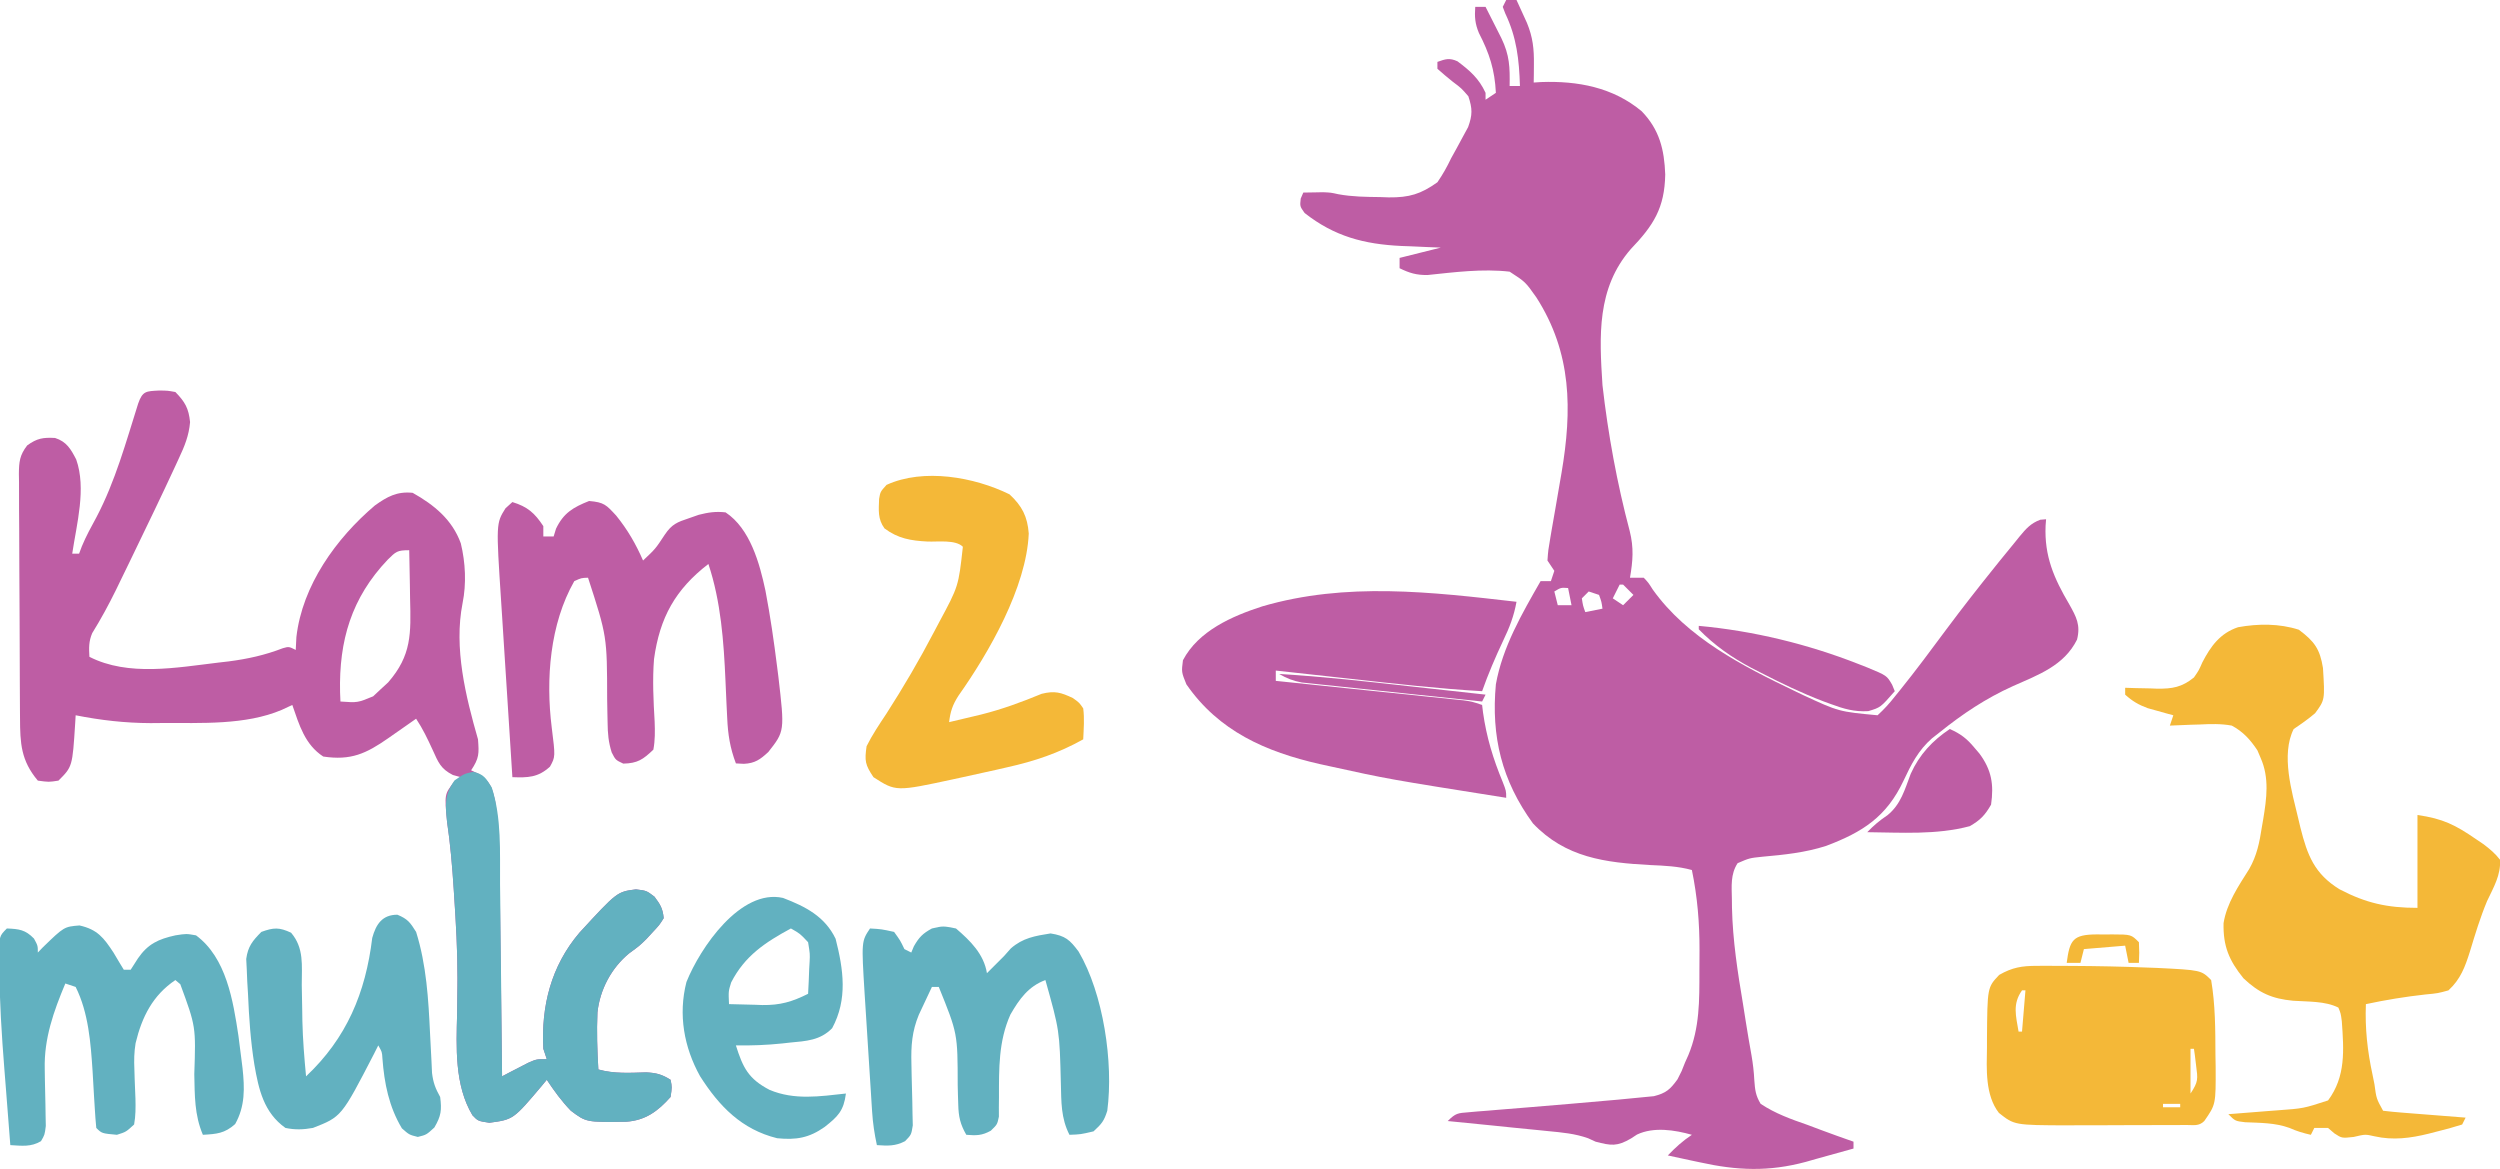
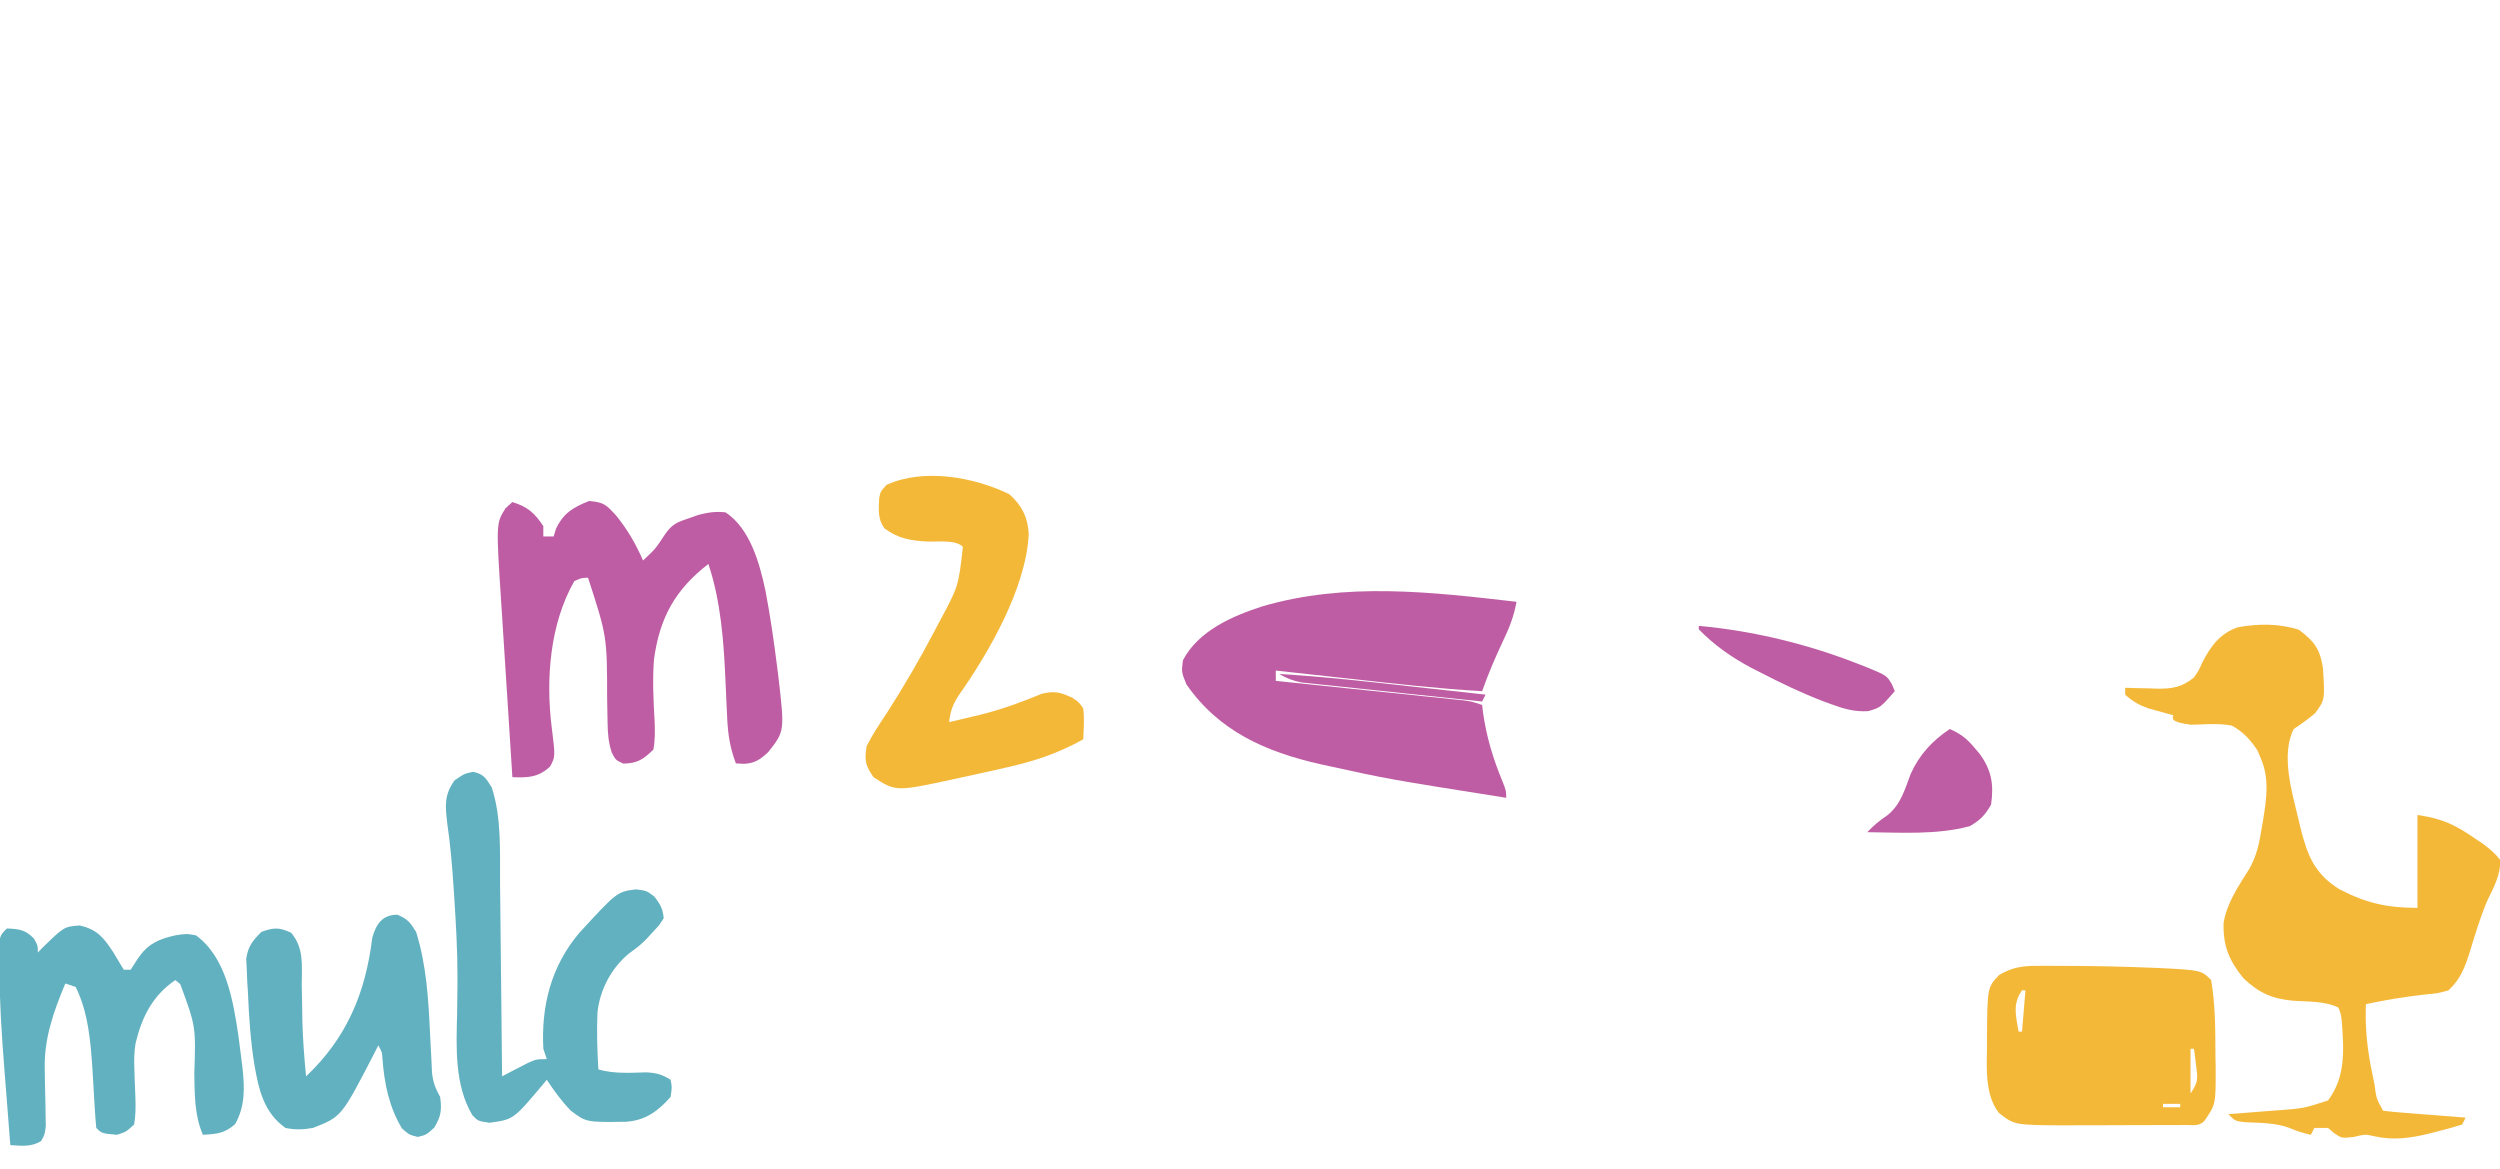
<svg xmlns="http://www.w3.org/2000/svg" version="1.1" width="727" height="340">
-   <path d="M0 0 C0.99 0 1.98 0 3 0 C3.65 1.41 4.29 2.83 4.94 4.25 C5.48 5.43 5.48 5.43 6.03 6.64 C7.75 10.81 8.12 14.23 8.06 18.75 C8.05 19.73 8.04 20.72 8.04 21.73 C8.02 22.48 8.01 23.23 8 24 C8.72 23.95 9.43 23.91 10.17 23.86 C20.78 23.48 31.08 25.39 39.41 32.36 C44.59 37.71 45.98 43.51 46.25 50.75 C46.06 60.48 42.89 65.49 36.23 72.44 C26.3 83.87 27.08 97.73 28 112 C29.62 126.24 32.24 140.56 35.92 154.42 C37.15 159.33 36.84 163.09 36 168 C37.32 168 38.64 168 40 168 C41.35 169.43 41.35 169.43 42.62 171.44 C52.62 185.47 68.79 193.71 84 201 C84.75 201.36 85.5 201.72 86.28 202.1 C96.73 206.95 96.73 206.95 108 208 C109.95 206.2 111.45 204.57 113.06 202.5 C113.77 201.63 113.77 201.63 114.49 200.74 C119.16 194.95 123.59 188.96 128.03 182.98 C132.56 176.89 137.24 170.92 142 165 C142.49 164.39 142.98 163.78 143.48 163.15 C144.96 161.32 146.44 159.5 147.94 157.69 C148.39 157.13 148.83 156.57 149.3 156 C151.17 153.75 152.54 152.17 155.32 151.14 C155.87 151.1 156.43 151.05 157 151 C156.95 151.61 156.91 152.21 156.86 152.84 C156.47 161.76 159.29 168.16 163.75 175.75 C165.8 179.41 167.08 181.75 166 186 C162.21 193.61 154.73 196.24 147.41 199.5 C139.48 203.08 132.77 207.56 126 213 C125.28 213.56 124.57 214.12 123.83 214.7 C119.84 218.2 117.79 222.25 115.56 227 C110.62 237.5 103.71 241.97 93 246 C86.96 247.94 80.84 248.57 74.55 249.13 C70.76 249.52 70.76 249.52 67.3 251.01 C65.19 254.24 65.57 257.71 65.63 261.43 C65.64 262.27 65.65 263.12 65.66 263.98 C65.87 273.47 67.31 282.72 68.88 292.06 C69.15 293.77 69.42 295.48 69.69 297.19 C70.2 300.41 70.75 303.63 71.33 306.85 C71.76 309.34 72.03 311.65 72.16 314.19 C72.36 316.97 72.55 318.62 74 321 C78.25 323.82 82.84 325.47 87.62 327.12 C88.92 327.61 90.21 328.09 91.5 328.58 C94.66 329.76 97.82 330.89 101 332 C101 332.66 101 333.32 101 334 C97.4 335.02 93.8 336.01 90.19 337 C89.18 337.29 88.18 337.57 87.14 337.87 C76.35 340.78 67.15 340.4 56.31 338 C54.96 337.71 54.96 337.71 53.57 337.42 C51.38 336.96 49.19 336.48 47 336 C49.26 333.66 51.28 331.81 54 330 C48.98 328.58 42.89 327.63 38.04 329.93 C37.18 330.49 37.18 330.49 36.31 331.06 C32.22 333.45 30.51 333.17 26 332 C25.29 331.67 24.57 331.35 23.84 331.01 C20 329.64 16.24 329.32 12.2 328.93 C11.36 328.84 10.53 328.76 9.66 328.67 C7.01 328.4 4.35 328.14 1.69 327.88 C-0.12 327.69 -1.93 327.51 -3.74 327.32 C-8.16 326.88 -12.58 326.44 -17 326 C-14.67 323.67 -14.06 323.69 -10.9 323.44 C-9.62 323.33 -9.62 323.33 -8.32 323.21 C-7.4 323.14 -6.48 323.07 -5.52 323 C-4.57 322.92 -3.61 322.84 -2.62 322.75 C0.46 322.49 3.54 322.25 6.62 322 C14.42 321.36 22.21 320.7 30 320 C31.25 319.89 31.25 319.89 32.52 319.78 C34.76 319.59 36.99 319.36 39.22 319.13 C40.45 319.01 41.68 318.89 42.95 318.77 C46.51 317.87 47.68 316.81 49.81 313.88 C51.06 311.47 51.06 311.47 52 309 C52.32 308.29 52.64 307.57 52.97 306.84 C56.29 298.85 56.19 290.89 56.19 282.39 C56.19 280.4 56.21 278.41 56.22 276.43 C56.24 268.41 55.62 260.85 54 253 C50 251.9 46.07 251.74 41.94 251.56 C28.84 250.86 17.25 249.42 7.77 239.43 C-1.27 227.02 -4.41 214.16 -3 199 C-1.08 188.18 4.61 178.42 10 169 C10.99 169 11.98 169 13 169 C13.33 168.01 13.66 167.02 14 166 C13.34 165.01 12.68 164.02 12 163 C12.22 159.96 12.22 159.96 12.86 156.24 C12.97 155.58 13.09 154.92 13.2 154.23 C13.56 152.11 13.94 149.99 14.31 147.88 C14.79 145.1 15.27 142.33 15.74 139.55 C15.85 138.89 15.97 138.22 16.09 137.53 C19.19 119.25 19.14 102.65 8.77 86.48 C5.59 81.98 5.59 81.98 1 79 C-6.92 78.09 -15.01 79.16 -22.91 79.98 C-26.14 80 -28.12 79.41 -31 78 C-31 77.01 -31 76.02 -31 75 C-27.04 74.01 -23.08 73.02 -19 72 C-20.27 71.95 -21.53 71.9 -22.84 71.85 C-24.54 71.78 -26.24 71.7 -27.94 71.62 C-28.77 71.59 -29.6 71.56 -30.46 71.53 C-41.33 71.02 -49.96 68.75 -58.62 61.94 C-60 60 -60 60 -59.75 57.75 C-59.5 57.17 -59.25 56.59 -59 56 C-57.78 55.98 -56.57 55.96 -55.31 55.94 C-54.63 55.93 -53.94 55.91 -53.24 55.9 C-51 56 -51 56 -48.82 56.48 C-44.75 57.23 -40.75 57.26 -36.62 57.31 C-35.8 57.34 -34.98 57.37 -34.12 57.4 C-28.22 57.46 -24.82 56.45 -20 53 C-18.37 50.62 -17.23 48.57 -16 46 C-15.47 45.04 -14.94 44.08 -14.39 43.09 C-13.83 42.05 -13.27 41.01 -12.69 39.94 C-12.16 38.96 -11.62 37.98 -11.07 36.96 C-9.78 33.38 -9.81 31.61 -11 28 C-13.02 25.66 -13.02 25.66 -15.56 23.75 C-17.07 22.54 -18.56 21.29 -20 20 C-20 19.34 -20 18.68 -20 18 C-17.65 17.16 -16.5 16.77 -14.18 17.82 C-10.57 20.52 -7.93 22.8 -6 27 C-6 27.66 -6 28.32 -6 29 C-5.01 28.34 -4.02 27.68 -3 27 C-3.33 20.29 -4.86 15.55 -7.94 9.58 C-9.07 6.84 -9.21 4.93 -9 2 C-8.01 2 -7.02 2 -6 2 C-5.02 3.94 -4.04 5.87 -3.06 7.81 C-2.52 8.89 -1.97 9.97 -1.41 11.08 C1.01 16.09 1.09 19.55 1 25 C1.99 25 2.98 25 4 25 C3.76 17.32 3.06 10.91 -0.26 3.93 C-0.5 3.29 -0.75 2.65 -1 2 C-0.67 1.34 -0.34 0.68 0 0 Z M33 170 C32.34 171.32 31.68 172.64 31 174 C32.49 174.99 32.49 174.99 34 176 C34.99 175.01 35.98 174.02 37 173 C36.02 171.98 35.02 170.98 34 170 C33.67 170 33.34 170 33 170 Z M14 172 C14.33 173.32 14.66 174.64 15 176 C16.32 176 17.64 176 19 176 C18.67 174.35 18.34 172.7 18 171 C15.93 170.85 15.93 170.85 14 172 Z M24 172 C23.34 172.66 22.68 173.32 22 174 C22.32 176.11 22.32 176.11 23 178 C24.65 177.67 26.3 177.34 28 177 C27.73 175.02 27.73 175.02 27 173 C26.01 172.67 25.02 172.34 24 172 Z " fill="#BE5DA4" transform="translate(438,0)" />
-   <path d="M0 0 C2.45 0.03 2.45 0.03 4.69 0.44 C7.5 3.32 8.56 5.18 8.96 9.19 C8.63 13.13 7.35 16.22 5.69 19.75 C5.35 20.49 5.01 21.23 4.66 21.99 C0.71 30.54 -3.4 39.02 -7.5 47.5 C-7.85 48.22 -8.19 48.94 -8.55 49.68 C-9.57 51.78 -10.58 53.88 -11.61 55.97 C-12.09 56.97 -12.09 56.97 -12.58 57.98 C-14.7 62.29 -16.96 66.46 -19.49 70.54 C-20.52 72.93 -20.46 74.87 -20.31 77.44 C-8.99 83.22 5.05 80.57 17.19 79.12 C18.69 78.95 18.69 78.95 20.22 78.77 C25.74 78.05 30.73 76.95 35.93 74.94 C37.69 74.44 37.69 74.44 39.69 75.44 C39.78 73.58 39.78 73.58 39.88 71.69 C41.59 56.67 51.44 42.99 62.69 33.44 C66.27 30.87 69.15 29.28 73.69 29.75 C79.93 33.26 85.2 37.55 87.69 44.44 C89.05 50.02 89.35 56.2 88.2 61.86 C85.63 74.89 89.1 88.9 92.69 101.44 C93.01 105.62 93.05 106.89 90.69 110.44 C91.86 110.99 91.86 110.99 93.06 111.56 C96.4 113.94 96.78 115.49 97.69 119.44 C98.49 124.3 98.83 129 98.89 133.93 C98.9 134.65 98.91 135.36 98.92 136.09 C98.95 138.43 98.98 140.76 99 143.09 C99.02 144.72 99.05 146.34 99.07 147.97 C99.12 152.23 99.17 156.5 99.22 160.76 C99.27 165.12 99.33 169.47 99.38 173.83 C99.49 182.37 99.59 190.9 99.69 199.44 C100.37 199.08 101.06 198.72 101.77 198.34 C102.67 197.88 103.57 197.42 104.5 196.94 C105.39 196.47 106.29 196.01 107.21 195.53 C109.69 194.44 109.69 194.44 112.69 194.44 C112.36 193.45 112.03 192.46 111.69 191.44 C111.02 179 113.95 167.38 122.14 157.72 C133.14 145.76 133.14 145.76 138.62 145.06 C141.69 145.44 141.69 145.44 144 147.19 C145.72 149.48 146.42 150.62 146.69 153.44 C145.46 155.4 145.46 155.4 143.62 157.38 C142.98 158.08 142.33 158.79 141.66 159.51 C139.69 161.44 139.69 161.44 136.62 163.69 C131.47 167.94 128.14 174.21 127.43 180.85 C127.18 186.39 127.37 191.9 127.69 197.44 C132.35 198.72 136.78 198.42 141.59 198.28 C144.6 198.43 146.17 198.87 148.69 200.44 C149.12 202.56 149.12 202.56 148.69 205.44 C145 209.58 141.41 212.25 135.76 212.64 C124.17 212.8 124.17 212.8 119.69 209.44 C117 206.67 114.83 203.65 112.69 200.44 C112.03 201.23 112.03 201.23 111.37 202.05 C102.98 211.99 102.98 211.99 96 212.94 C92.69 212.44 92.69 212.44 91.09 210.77 C85.84 202.02 86.37 190.96 86.62 181.12 C86.67 178.41 86.69 175.7 86.71 172.98 C86.72 172.29 86.72 171.59 86.72 170.88 C86.74 162.88 86.28 154.92 85.75 146.94 C85.71 146.26 85.66 145.57 85.62 144.87 C85.19 138.34 84.65 131.91 83.69 125.44 C82.93 117.41 82.93 117.41 85.69 113.88 C86.35 113.4 87.01 112.93 87.69 112.44 C86.93 112.23 86.17 112.02 85.39 111.81 C81.81 109.99 81.14 108.12 79.5 104.5 C78.02 101.29 76.65 98.39 74.69 95.44 C73.8 96.06 72.9 96.69 71.98 97.34 C70.8 98.16 69.62 98.99 68.44 99.81 C67.85 100.22 67.26 100.64 66.66 101.06 C60.14 105.61 55.73 107.65 47.69 106.44 C42.33 102.95 40.71 97.25 38.69 91.44 C37.18 92.14 37.18 92.14 35.64 92.86 C25.07 97.36 12.15 96.63 0.88 96.69 C-0.24 96.7 -1.36 96.71 -2.52 96.72 C-9.96 96.69 -17.01 95.89 -24.31 94.44 C-24.36 95.21 -24.4 95.98 -24.45 96.78 C-25.25 109.38 -25.25 109.38 -29.31 113.44 C-32.12 113.88 -32.12 113.88 -35.31 113.44 C-40.23 107.59 -40.46 102.61 -40.49 95.24 C-40.5 94.42 -40.5 93.6 -40.51 92.75 C-40.53 90.03 -40.54 87.31 -40.55 84.59 C-40.55 83.66 -40.56 82.74 -40.56 81.78 C-40.58 76.87 -40.6 71.95 -40.61 67.04 C-40.62 61.96 -40.65 56.88 -40.69 51.81 C-40.72 47.9 -40.73 44 -40.73 40.1 C-40.74 38.22 -40.75 36.35 -40.77 34.48 C-40.79 31.86 -40.79 29.25 -40.78 26.63 C-40.8 25.86 -40.81 25.08 -40.82 24.28 C-40.79 20.74 -40.6 18.81 -38.41 15.97 C-35.55 13.88 -33.76 13.61 -30.29 13.8 C-26.94 14.88 -25.72 17.02 -24.15 20.05 C-21.16 28.55 -24.02 38.77 -25.31 47.44 C-24.65 47.44 -23.99 47.44 -23.31 47.44 C-23.05 46.73 -22.78 46.02 -22.5 45.29 C-21.27 42.33 -19.79 39.63 -18.25 36.81 C-12.79 26.42 -9.66 14.96 -6.14 3.81 C-4.84 0.08 -3.8 0.21 0 0 Z M66.44 49.19 C55.86 60.31 52.24 72.76 52.58 87.76 C52.62 88.64 52.65 89.53 52.69 90.44 C57.68 90.8 57.68 90.8 62.2 88.93 C63.28 87.91 63.28 87.91 64.38 86.88 C65.1 86.21 65.83 85.55 66.57 84.87 C73.41 77 73.2 70.68 72.94 60.5 C72.92 59.13 72.9 57.77 72.88 56.4 C72.84 53.08 72.77 49.76 72.69 46.44 C69.17 46.44 68.85 46.82 66.44 49.19 Z " fill="#BE5DA4" transform="translate(46.312,113.562)" />
-   <path d="M0 0 C4.54 3.4 6.13 5.59 7.02 11.13 C7.59 20.39 7.59 20.39 4.74 24.27 C2.74 25.98 0.68 27.42 -1.5 28.88 C-5.25 36.38 -2.02 47.12 -0.19 54.81 C0.03 55.71 0.24 56.61 0.46 57.54 C2.5 65.66 4.55 70.98 11.84 75.48 C19.54 79.51 25.75 80.88 34.5 80.88 C34.5 71.97 34.5 63.06 34.5 53.88 C41.93 54.94 45.51 56.77 51.5 60.88 C52.24 61.38 52.97 61.88 53.73 62.39 C55.57 63.79 57.09 65.05 58.5 66.88 C58.8 71.32 56.6 74.96 54.74 78.91 C52.76 83.65 51.27 88.57 49.78 93.49 C48.37 97.96 47.06 101.63 43.5 104.88 C40.4 105.73 40.4 105.73 36.88 106.06 C30.99 106.71 25.29 107.64 19.5 108.88 C19.23 116 19.94 122.48 21.44 129.44 C21.62 130.34 21.8 131.24 21.99 132.17 C22.55 136.35 22.55 136.35 24.5 139.88 C26.28 140.1 28.06 140.27 29.85 140.41 C31.47 140.54 31.47 140.54 33.12 140.67 C34.82 140.8 34.82 140.8 36.56 140.94 C37.7 141.03 38.84 141.12 40.02 141.21 C42.84 141.44 45.67 141.66 48.5 141.88 C48.17 142.53 47.84 143.19 47.5 143.88 C44.95 144.69 42.47 145.38 39.88 146 C38.83 146.27 38.83 146.27 37.75 146.55 C32.45 147.86 27.41 148.53 22 147.31 C19.32 146.7 19.32 146.7 15.94 147.5 C12.5 147.88 12.5 147.88 10.31 146.44 C9.71 145.92 9.12 145.41 8.5 144.88 C7.18 144.88 5.86 144.88 4.5 144.88 C4.17 145.53 3.84 146.19 3.5 146.88 C1.29 146.38 -0.65 145.81 -2.73 144.87 C-6.96 143.35 -11.18 143.42 -15.64 143.22 C-18.5 142.88 -18.5 142.88 -20.5 140.88 C-19.83 140.82 -19.17 140.77 -18.48 140.72 C-15.45 140.49 -12.41 140.25 -9.38 140 C-8.33 139.92 -7.28 139.84 -6.2 139.76 C1.35 139.21 1.35 139.21 8.5 136.88 C13.69 129.91 13.09 122.22 12.5 113.88 C12.2 111.58 12.2 111.58 11.5 109.88 C7.62 107.94 2.64 108.2 -1.67 107.89 C-7.76 107.32 -11.58 105.64 -16.11 101.35 C-20.32 96.14 -22.03 92 -21.89 85.34 C-20.97 79.52 -17.53 74.51 -14.44 69.6 C-12.19 65.67 -11.43 61.82 -10.75 57.38 C-10.62 56.65 -10.5 55.93 -10.37 55.19 C-9.36 49.06 -8.52 43.08 -11.12 37.25 C-11.43 36.54 -11.73 35.82 -12.04 35.09 C-14.08 32 -16.23 29.62 -19.5 27.88 C-22.66 27.3 -25.68 27.4 -28.88 27.56 C-29.71 27.59 -30.54 27.61 -31.39 27.63 C-33.43 27.69 -35.47 27.78 -37.5 27.88 C-37.17 26.88 -36.84 25.9 -36.5 24.88 C-37.18 24.69 -37.85 24.51 -38.55 24.32 C-39.44 24.07 -40.33 23.82 -41.25 23.56 C-42.13 23.32 -43.01 23.08 -43.92 22.82 C-46.59 21.84 -48.4 20.78 -50.5 18.88 C-50.5 18.22 -50.5 17.56 -50.5 16.88 C-49.48 16.91 -48.45 16.94 -47.39 16.98 C-46.03 17.01 -44.67 17.04 -43.31 17.06 C-42.64 17.09 -41.97 17.11 -41.27 17.14 C-36.79 17.2 -33.99 16.72 -30.5 13.88 C-29.07 11.81 -29.07 11.81 -28.06 9.5 C-25.64 4.83 -22.91 1.02 -17.68 -0.73 C-11.8 -1.79 -5.69 -1.83 0 0 Z " fill="#F4B838" transform="translate(668.5,183.125)" />
+   <path d="M0 0 C4.54 3.4 6.13 5.59 7.02 11.13 C7.59 20.39 7.59 20.39 4.74 24.27 C2.74 25.98 0.68 27.42 -1.5 28.88 C-5.25 36.38 -2.02 47.12 -0.19 54.81 C0.03 55.71 0.24 56.61 0.46 57.54 C2.5 65.66 4.55 70.98 11.84 75.48 C19.54 79.51 25.75 80.88 34.5 80.88 C34.5 71.97 34.5 63.06 34.5 53.88 C41.93 54.94 45.51 56.77 51.5 60.88 C52.24 61.38 52.97 61.88 53.73 62.39 C55.57 63.79 57.09 65.05 58.5 66.88 C58.8 71.32 56.6 74.96 54.74 78.91 C52.76 83.65 51.27 88.57 49.78 93.49 C48.37 97.96 47.06 101.63 43.5 104.88 C40.4 105.73 40.4 105.73 36.88 106.06 C30.99 106.71 25.29 107.64 19.5 108.88 C19.23 116 19.94 122.48 21.44 129.44 C21.62 130.34 21.8 131.24 21.99 132.17 C22.55 136.35 22.55 136.35 24.5 139.88 C26.28 140.1 28.06 140.27 29.85 140.41 C31.47 140.54 31.47 140.54 33.12 140.67 C34.82 140.8 34.82 140.8 36.56 140.94 C37.7 141.03 38.84 141.12 40.02 141.21 C42.84 141.44 45.67 141.66 48.5 141.88 C48.17 142.53 47.84 143.19 47.5 143.88 C44.95 144.69 42.47 145.38 39.88 146 C38.83 146.27 38.83 146.27 37.75 146.55 C32.45 147.86 27.41 148.53 22 147.31 C19.32 146.7 19.32 146.7 15.94 147.5 C12.5 147.88 12.5 147.88 10.31 146.44 C9.71 145.92 9.12 145.41 8.5 144.88 C7.18 144.88 5.86 144.88 4.5 144.88 C4.17 145.53 3.84 146.19 3.5 146.88 C1.29 146.38 -0.65 145.81 -2.73 144.87 C-6.96 143.35 -11.18 143.42 -15.64 143.22 C-18.5 142.88 -18.5 142.88 -20.5 140.88 C-19.83 140.82 -19.17 140.77 -18.48 140.72 C-15.45 140.49 -12.41 140.25 -9.38 140 C-8.33 139.92 -7.28 139.84 -6.2 139.76 C1.35 139.21 1.35 139.21 8.5 136.88 C13.69 129.91 13.09 122.22 12.5 113.88 C12.2 111.58 12.2 111.58 11.5 109.88 C7.62 107.94 2.64 108.2 -1.67 107.89 C-7.76 107.32 -11.58 105.64 -16.11 101.35 C-20.32 96.14 -22.03 92 -21.89 85.34 C-20.97 79.52 -17.53 74.51 -14.44 69.6 C-12.19 65.67 -11.43 61.82 -10.75 57.38 C-10.62 56.65 -10.5 55.93 -10.37 55.19 C-9.36 49.06 -8.52 43.08 -11.12 37.25 C-11.43 36.54 -11.73 35.82 -12.04 35.09 C-14.08 32 -16.23 29.62 -19.5 27.88 C-22.66 27.3 -25.68 27.4 -28.88 27.56 C-29.71 27.59 -30.54 27.61 -31.39 27.63 C-37.17 26.88 -36.84 25.9 -36.5 24.88 C-37.18 24.69 -37.85 24.51 -38.55 24.32 C-39.44 24.07 -40.33 23.82 -41.25 23.56 C-42.13 23.32 -43.01 23.08 -43.92 22.82 C-46.59 21.84 -48.4 20.78 -50.5 18.88 C-50.5 18.22 -50.5 17.56 -50.5 16.88 C-49.48 16.91 -48.45 16.94 -47.39 16.98 C-46.03 17.01 -44.67 17.04 -43.31 17.06 C-42.64 17.09 -41.97 17.11 -41.27 17.14 C-36.79 17.2 -33.99 16.72 -30.5 13.88 C-29.07 11.81 -29.07 11.81 -28.06 9.5 C-25.64 4.83 -22.91 1.02 -17.68 -0.73 C-11.8 -1.79 -5.69 -1.83 0 0 Z " fill="#F4B838" transform="translate(668.5,183.125)" />
  <path d="M0 0 C-0.75 4.16 -2.04 7.49 -3.88 11.31 C-6.16 16.15 -8.22 20.95 -10 26 C-22.67 25.27 -35.26 23.84 -47.88 22.44 C-50.03 22.2 -52.18 21.96 -54.33 21.73 C-59.55 21.16 -64.78 20.58 -70 20 C-70 20.99 -70 21.98 -70 23 C-69.29 23.07 -68.59 23.15 -67.86 23.22 C-61.19 23.91 -54.52 24.6 -47.86 25.3 C-44.43 25.65 -41.01 26.01 -37.58 26.36 C-33.64 26.77 -29.7 27.18 -25.76 27.59 C-24.53 27.72 -23.3 27.84 -22.03 27.97 C-20.32 28.15 -20.32 28.15 -18.57 28.34 C-17.57 28.44 -16.56 28.54 -15.52 28.65 C-13 29 -13 29 -10 30 C-9.91 30.72 -9.83 31.43 -9.74 32.17 C-8.72 39.37 -6.81 45.66 -4.02 52.38 C-3 55 -3 55 -3 57 C-37.38 51.55 -37.38 51.55 -54.06 47.88 C-55.12 47.65 -56.17 47.42 -57.26 47.18 C-72.88 43.63 -86.58 37.64 -96 24 C-97.44 20.44 -97.44 20.44 -97 17 C-92.51 8.45 -82.73 4.18 -73.93 1.33 C-49.51 -5.8 -24.84 -2.85 0 0 Z " fill="#BE5DA4" transform="translate(441,175)" />
  <path d="M0 0 C4.4 1.35 6.47 3.16 9 7 C9 7.99 9 8.98 9 10 C9.99 10 10.98 10 12 10 C12.23 9.26 12.45 8.51 12.69 7.75 C14.86 3.19 17.69 1.52 22.31 -0.31 C26.69 0.06 27.29 0.81 30.19 3.94 C33.51 8.05 35.89 12.16 38 17 C41.62 13.59 41.62 13.59 44.33 9.47 C46.39 6.42 47.92 5.84 51.38 4.69 C52.31 4.36 53.25 4.04 54.21 3.7 C57 3 59.14 2.67 62 3 C69.15 7.73 71.9 17.84 73.59 25.75 C75 33.13 76.07 40.55 77 48 C77.17 49.37 77.17 49.37 77.35 50.76 C79.19 66.63 79.19 66.63 74.42 72.69 C72.07 74.86 70.54 75.97 67.31 76.12 C66.55 76.08 65.79 76.04 65 76 C63.29 71.49 62.68 67.56 62.47 62.76 C62.4 61.35 62.33 59.93 62.26 58.52 C62.16 56.34 62.06 54.16 61.97 51.98 C61.47 40.55 60.64 28.93 57 18 C47.4 25.41 42.86 33.55 41.19 45.65 C40.71 51.67 41.02 57.8 41.37 63.82 C41.47 66.66 41.52 69.21 41 72 C37.99 74.87 36.41 75.97 32.25 76.06 C30 75 30 75 28.88 72.8 C27.93 69.79 27.73 67.35 27.69 64.2 C27.67 63.09 27.65 61.97 27.62 60.82 C27.6 59.64 27.58 58.46 27.56 57.25 C27.53 39.04 27.53 39.04 22 22 C20.06 22.06 20.06 22.06 18 23 C10.89 35.48 9.69 51.52 11.44 65.53 C12.51 74.07 12.51 74.07 10.94 76.93 C7.48 80.12 4.47 80.17 0 80 C-0.53 71.85 -1.05 63.69 -1.56 55.54 C-1.8 51.75 -2.05 47.96 -2.29 44.17 C-2.53 40.51 -2.76 36.85 -2.99 33.18 C-3.08 31.79 -3.17 30.4 -3.26 29.02 C-4.75 6.19 -4.75 6.19 -2 1.81 C-1.34 1.21 -0.68 0.62 0 0 Z " fill="#BE5DA4" transform="translate(149,146)" />
  <path d="M0 0 C1.58 -0 1.58 -0 3.2 -0.01 C4.33 -0 5.47 0 6.63 0.01 C8.37 0.01 8.37 0.01 10.15 0.02 C17.56 0.06 24.97 0.2 32.38 0.51 C33.22 0.54 34.05 0.57 34.91 0.6 C47.86 1.24 47.86 1.24 50.76 4.13 C51.98 11.31 51.98 18.49 52.01 25.76 C52.03 26.96 52.05 28.16 52.07 29.4 C52.12 40.3 52.12 40.3 48.76 45.13 C47.19 46.7 45.66 46.27 43.49 46.28 C42.13 46.29 42.13 46.29 40.74 46.3 C39.74 46.3 38.75 46.3 37.73 46.3 C36.2 46.31 36.2 46.31 34.65 46.31 C32.48 46.32 30.32 46.32 28.15 46.32 C24.87 46.32 21.58 46.34 18.29 46.36 C16.19 46.36 14.09 46.36 11.98 46.36 C11.01 46.37 10.03 46.38 9.03 46.39 C-6.46 46.33 -6.46 46.33 -10.95 42.78 C-15 37.6 -14.53 29.94 -14.43 23.7 C-14.43 22.9 -14.43 22.11 -14.43 21.29 C-14.32 6.26 -14.32 6.26 -10.87 2.63 C-7.07 0.46 -4.3 0.01 0 0 Z M-1.24 5.13 C2.76 6.13 2.76 6.13 2.76 6.13 Z M-4.24 7.13 C-7.07 11.13 -6 14.56 -5.24 19.13 C-4.91 19.13 -4.58 19.13 -4.24 19.13 C-3.91 15.17 -3.58 11.21 -3.24 7.13 C-3.57 7.13 -3.9 7.13 -4.24 7.13 Z M44.76 24.13 C44.76 28.42 44.76 32.71 44.76 37.13 C47.06 33.68 46.9 32.9 46.38 28.95 C46.27 28.04 46.16 27.14 46.05 26.21 C45.95 25.53 45.86 24.84 45.76 24.13 C45.43 24.13 45.1 24.13 44.76 24.13 Z M36.76 40.13 C36.76 40.46 36.76 40.79 36.76 41.13 C38.41 41.13 40.06 41.13 41.76 41.13 C41.76 40.8 41.76 40.47 41.76 40.13 C40.11 40.13 38.46 40.13 36.76 40.13 Z " fill="#F4B838" transform="translate(592.242,280.867)" />
  <path d="M0 0 C3.68 3.39 5.23 6.5 5.6 11.4 C4.93 27.06 -5.97 46.01 -14.84 58.56 C-16.55 61.23 -17.19 63.12 -17.56 66.25 C-15.18 65.7 -12.81 65.14 -10.44 64.56 C-9.72 64.39 -9 64.22 -8.26 64.04 C-2.16 62.51 3.54 60.42 9.35 58.01 C13.15 57.07 14.93 57.59 18.44 59.25 C20.3 60.58 20.3 60.58 21.44 62.25 C21.83 65.26 21.57 68.22 21.44 71.25 C14.26 75.26 7.32 77.6 -0.69 79.38 C-1.78 79.63 -2.87 79.88 -4 80.14 C-7.18 80.86 -10.37 81.56 -13.56 82.25 C-14.86 82.53 -14.86 82.53 -16.18 82.82 C-33.02 86.46 -33.02 86.46 -39.56 82.25 C-41.98 78.62 -42.17 77.55 -41.56 73.25 C-39.91 69.93 -37.86 66.9 -35.81 63.81 C-30.83 56.05 -26.21 48.18 -21.94 40 C-21.44 39.06 -20.95 38.12 -20.43 37.15 C-14.83 26.74 -14.83 26.74 -13.56 15.25 C-15.69 13.12 -20.84 13.85 -23.84 13.73 C-28.7 13.48 -32.42 12.86 -36.35 9.91 C-38.35 7.17 -38.03 4.63 -37.92 1.34 C-37.56 -0.75 -37.56 -0.75 -35.75 -2.75 C-25 -7.67 -10.26 -5.04 0 0 Z " fill="#F4B838" transform="translate(293.562,143.75)" />
  <path d="M0 0 C3.14 0.74 3.68 1.87 5.38 4.56 C8.28 13.47 7.72 23.34 7.79 32.61 C7.81 34.23 7.83 35.85 7.85 37.47 C7.9 41.7 7.94 45.93 7.98 50.16 C8.02 54.49 8.07 58.82 8.12 63.15 C8.21 71.62 8.3 80.09 8.38 88.56 C9.06 88.2 9.75 87.84 10.46 87.47 C11.81 86.77 11.81 86.77 13.19 86.06 C14.53 85.37 14.53 85.37 15.89 84.66 C18.38 83.56 18.38 83.56 21.38 83.56 C21.05 82.57 20.72 81.58 20.38 80.56 C19.71 68.13 22.64 56.51 30.83 46.85 C41.82 34.89 41.82 34.89 47.31 34.19 C50.38 34.56 50.38 34.56 52.69 36.31 C54.41 38.6 55.1 39.74 55.38 42.56 C54.15 44.53 54.15 44.53 52.31 46.5 C51.66 47.21 51.01 47.91 50.34 48.64 C48.38 50.56 48.38 50.56 45.31 52.81 C40.15 57.07 36.83 63.33 36.12 69.97 C35.87 75.52 36.06 81.03 36.38 86.56 C41.04 87.85 45.47 87.54 50.28 87.4 C53.28 87.56 54.86 87.99 57.38 89.56 C57.81 91.69 57.81 91.69 57.38 94.56 C53.69 98.7 50.1 101.37 44.45 101.77 C32.86 101.93 32.86 101.93 28.38 98.56 C25.69 95.8 23.51 92.77 21.38 89.56 C20.72 90.36 20.72 90.36 20.05 91.17 C11.67 101.12 11.67 101.12 4.69 102.06 C1.38 101.56 1.38 101.56 -0.23 99.9 C-5.47 91.14 -4.95 80.09 -4.69 70.25 C-4.64 67.54 -4.62 64.82 -4.6 62.11 C-4.6 61.41 -4.59 60.72 -4.59 60 C-4.57 52 -5.04 44.04 -5.56 36.06 C-5.61 35.38 -5.65 34.7 -5.7 34 C-6.12 27.47 -6.66 21.03 -7.62 14.56 C-8.17 9.63 -8.4 6.65 -5.44 2.5 C-2.62 0.56 -2.62 0.56 0 0 Z " fill="#62B1C0" transform="translate(137.625,224.438)" />
-   <path d="M0 0 C3.31 0.19 3.31 0.19 7 1 C8.81 3.5 8.81 3.5 10 6 C10.66 6.33 11.32 6.66 12 7 C12.25 6.4 12.5 5.8 12.75 5.19 C14.25 2.56 15.33 1.45 18 0 C21.25 -0.75 21.25 -0.75 25 0 C29.15 3.55 33.11 7.44 34 13 C34.74 12.26 35.49 11.51 36.25 10.75 C37.16 9.84 38.06 8.94 39 8 C39.96 6.92 39.96 6.92 40.94 5.81 C44.43 2.74 47.99 2.16 52.5 1.44 C56.82 2.13 58.1 3.29 60.66 6.72 C67.87 18.97 70.84 38.98 69 53 C68.06 55.99 67.4 56.79 65 59 C61.25 59.88 61.25 59.88 58 60 C55.5 55.15 55.64 50.39 55.5 45.06 C55.12 29.67 55.12 29.67 51 15 C46.02 16.84 43.38 20.61 40.83 25.03 C37.36 32.76 37.5 40.78 37.5 49.11 C37.49 50.09 37.48 51.06 37.47 52.06 C37.47 52.94 37.48 53.82 37.48 54.72 C37 57 37 57 35.14 58.8 C32.58 60.24 30.9 60.24 28 60 C26.25 56.96 25.74 54.71 25.66 51.22 C25.63 50.3 25.6 49.38 25.57 48.43 C25.54 46.98 25.54 46.98 25.5 45.5 C25.48 30.52 25.48 30.52 20 17 C19.34 17 18.68 17 18 17 C17.18 18.73 16.37 20.46 15.56 22.19 C15.11 23.15 14.66 24.11 14.19 25.11 C12.21 29.92 11.9 34.11 12.04 39.29 C12.06 40.48 12.09 41.67 12.11 42.89 C12.16 45.39 12.23 47.89 12.3 50.38 C12.33 52.16 12.33 52.16 12.36 53.98 C12.38 55.06 12.41 56.14 12.44 57.26 C12 60 12 60 10.18 61.86 C7.34 63.34 5.15 63.21 2 63 C1.29 59.74 0.82 56.58 0.61 53.24 C0.55 52.33 0.49 51.42 0.43 50.47 C0.37 49.5 0.31 48.52 0.25 47.51 C0.15 45.99 0.15 45.99 0.05 44.43 C-0.09 42.28 -0.22 40.13 -0.36 37.98 C-0.56 34.71 -0.77 31.44 -0.98 28.17 C-1.11 26.07 -1.25 23.98 -1.38 21.89 C-1.44 20.92 -1.5 19.94 -1.57 18.94 C-2.5 3.75 -2.5 3.75 0 0 Z " fill="#62B1C0" transform="translate(253,270)" />
  <path d="M0 0 C3.55 0.15 5.37 0.35 7.88 2.94 C9 5 9 5 9 7 C9.48 6.49 9.97 5.99 10.47 5.47 C16.64 -0.51 16.64 -0.51 21.12 -0.88 C26.33 0.3 28.14 2.66 31 7 C31.58 7.97 32.16 8.94 32.75 9.94 C33.16 10.62 33.58 11.3 34 12 C34.66 12 35.32 12 36 12 C36.7 10.91 37.4 9.81 38.12 8.69 C41.02 4.47 44.08 3.09 49 2 C52.19 1.5 52.19 1.5 55 2 C63.84 8.52 65.79 21.02 67.34 31.23 C67.67 33.61 67.97 35.99 68.25 38.38 C68.39 39.5 68.39 39.5 68.53 40.64 C69.15 46.4 69.31 51.69 66.38 56.88 C63.32 59.61 61.02 59.77 57 60 C54.53 54.21 54.64 48.56 54.5 42.38 C54.97 28.54 54.97 28.54 50.43 16.21 C49.96 15.81 49.49 15.41 49 15 C42.43 19.43 39.27 25.69 37.43 33.36 C37 35.99 36.96 38.31 37.08 40.98 C37.1 41.89 37.13 42.81 37.16 43.76 C37.22 45.68 37.3 47.6 37.39 49.52 C37.45 52.1 37.46 54.46 37 57 C34.66 59.16 34.66 59.16 32 60 C27.6 59.6 27.6 59.6 26 58 C25.81 56.14 25.68 54.28 25.57 52.42 C25.5 51.26 25.42 50.1 25.35 48.9 C25.2 46.47 25.06 44.04 24.93 41.6 C24.39 33.37 23.75 24.5 20 17 C19.01 16.67 18.02 16.34 17 16 C13.6 24.11 10.79 31.97 11.01 40.85 C11.02 41.95 11.04 43.05 11.06 44.18 C11.1 46.48 11.16 48.79 11.21 51.09 C11.23 52.19 11.24 53.29 11.26 54.41 C11.29 55.91 11.29 55.91 11.32 57.44 C11 60 11 60 9.92 61.85 C7 63.6 4.33 63.19 1 63 C0.56 57.53 0.14 52.06 -0.28 46.58 C-0.42 44.73 -0.57 42.88 -0.72 41.03 C-1.52 30.94 -2.15 20.89 -2.22 10.77 C-2.24 9.49 -2.24 9.49 -2.25 8.18 C-2.24 2.24 -2.24 2.24 0 0 Z " fill="#62B1C0" transform="translate(2,270)" />
  <path d="M0 0 C2.99 1.23 3.74 2.27 5.44 5 C8.46 14.64 9.03 24.6 9.5 34.62 C9.63 37.26 9.77 39.9 9.91 42.54 C9.99 44.26 9.99 44.26 10.07 46.01 C10.42 48.88 11.06 50.52 12.44 53 C12.93 56.82 12.72 58.52 10.75 61.88 C8.44 64 8.44 64 5.94 64.62 C3.44 64 3.44 64 1.31 62.12 C-2.45 55.85 -3.81 49.05 -4.35 41.81 C-4.47 39.9 -4.47 39.9 -5.56 38 C-5.99 38.85 -6.41 39.69 -6.85 40.56 C-16.26 58.76 -16.26 58.76 -24.56 62 C-27.36 62.5 -29.78 62.59 -32.56 62 C-38.86 57.52 -40.34 50.81 -41.59 43.59 C-42.69 36.76 -43.15 29.97 -43.44 23.06 C-43.51 21.87 -43.58 20.68 -43.66 19.45 C-43.71 18.3 -43.75 17.16 -43.8 15.97 C-43.85 14.94 -43.9 13.92 -43.96 12.86 C-43.45 9.19 -42.13 7.6 -39.56 5 C-35.98 3.7 -34.39 3.62 -30.92 5.23 C-27.09 9.73 -27.82 14.71 -27.81 20.44 C-27.77 22.79 -27.72 25.14 -27.68 27.49 C-27.66 28.61 -27.64 29.74 -27.63 30.9 C-27.51 36.29 -27.07 41.64 -26.56 47 C-14.77 35.9 -9.25 22.74 -7.32 6.77 C-6.22 2.73 -4.38 0 0 0 Z " fill="#62B1C0" transform="translate(115.562,266)" />
-   <path d="M0 0 C6.56 2.51 12.17 5.38 15.3 11.88 C17.59 20.87 18.83 29.48 14.3 37.88 C10.82 41.45 6.73 41.62 1.99 42.07 C1.26 42.15 0.52 42.23 -0.23 42.32 C-4.74 42.79 -9.16 42.96 -13.7 42.88 C-11.65 49.34 -10.1 52.59 -3.9 55.82 C3.33 58.86 10.71 57.71 18.3 56.88 C17.66 61.91 15.98 63.55 12.13 66.59 C7.59 69.8 3.83 70.43 -1.7 69.88 C-12.02 67.33 -18.55 60.6 -24.13 51.82 C-28.79 43.42 -30.5 33.94 -28.08 24.46 C-24.08 14.46 -12.31 -2.76 0 0 Z M2.3 8.88 C-5.19 12.93 -11.12 16.85 -15.07 24.57 C-15.87 27.13 -15.87 27.13 -15.7 30.88 C-13.17 30.96 -10.66 31.02 -8.13 31.07 C-7.08 31.11 -7.08 31.11 -6 31.15 C-0.82 31.22 2.67 30.2 7.3 27.88 C7.44 25.46 7.54 23.05 7.62 20.63 C7.66 19.95 7.7 19.27 7.74 18.57 C7.85 16.27 7.85 16.27 7.3 12.88 C4.94 10.37 4.94 10.37 2.3 8.88 Z " fill="#62B1C0" transform="translate(227.695,261.117)" />
  <path d="M0 0 C3.09 1.35 4.97 2.79 7.12 5.38 C7.62 5.96 8.12 6.55 8.63 7.15 C12.17 11.94 12.85 16.14 12 22 C10.24 25.06 8.86 26.51 5.81 28.25 C-3.86 30.83 -14.08 30.1 -24 30 C-22.11 28.02 -20.43 26.61 -18.12 25.06 C-14.21 21.89 -13.1 17.61 -11.36 13.02 C-8.86 7.46 -5.04 3.36 0 0 Z " fill="#BE5DA4" transform="translate(567,212)" />
  <path d="M0 0 C15.83 1.44 31.71 5.3 46.5 11.12 C47.75 11.61 47.75 11.61 49.03 12.11 C54.69 14.46 54.69 14.46 56.23 17.12 C56.48 17.74 56.74 18.36 57 19 C52.86 23.74 52.86 23.74 49.29 24.8 C45.27 25.04 42.15 24.13 38.44 22.75 C37.71 22.49 36.99 22.22 36.25 21.95 C29.95 19.55 23.93 16.65 17.94 13.56 C17.07 13.12 16.2 12.68 15.31 12.22 C9.57 9.17 4.56 5.67 0 1 C0 0.67 0 0.34 0 0 Z " fill="#BE5DA4" transform="translate(494,182)" />
-   <path d="M0 0 C0.74 0.01 1.47 0.02 2.23 0.02 C3.34 0.01 3.34 0.01 4.47 0 C9.98 0.02 9.98 0.02 12.23 2.27 C12.36 5.4 12.36 5.4 12.23 8.27 C11.24 8.27 10.25 8.27 9.23 8.27 C8.9 6.62 8.57 4.97 8.23 3.27 C2.29 3.77 2.29 3.77 -3.77 4.27 C-4.1 5.59 -4.43 6.91 -4.77 8.27 C-6.09 8.27 -7.41 8.27 -8.77 8.27 C-7.89 1.59 -6.97 0.03 0 0 Z " fill="#F4B838" transform="translate(609.766,271.727)" />
  <path d="M0 0 C12.67 0.73 25.26 2.16 37.88 3.56 C40.03 3.8 42.18 4.04 44.33 4.27 C49.55 4.84 54.78 5.42 60 6 C59.67 6.66 59.34 7.32 59 8 C51.24 7.19 43.48 6.37 35.72 5.55 C33.08 5.27 30.44 4.99 27.8 4.71 C24.01 4.32 20.21 3.91 16.42 3.51 C15.24 3.39 14.06 3.27 12.84 3.14 C11.74 3.02 10.64 2.9 9.5 2.78 C8.53 2.68 7.57 2.57 6.57 2.47 C4.04 2.01 2.22 1.28 0 0 Z " fill="#BE5DA4" transform="translate(372,196)" />
</svg>